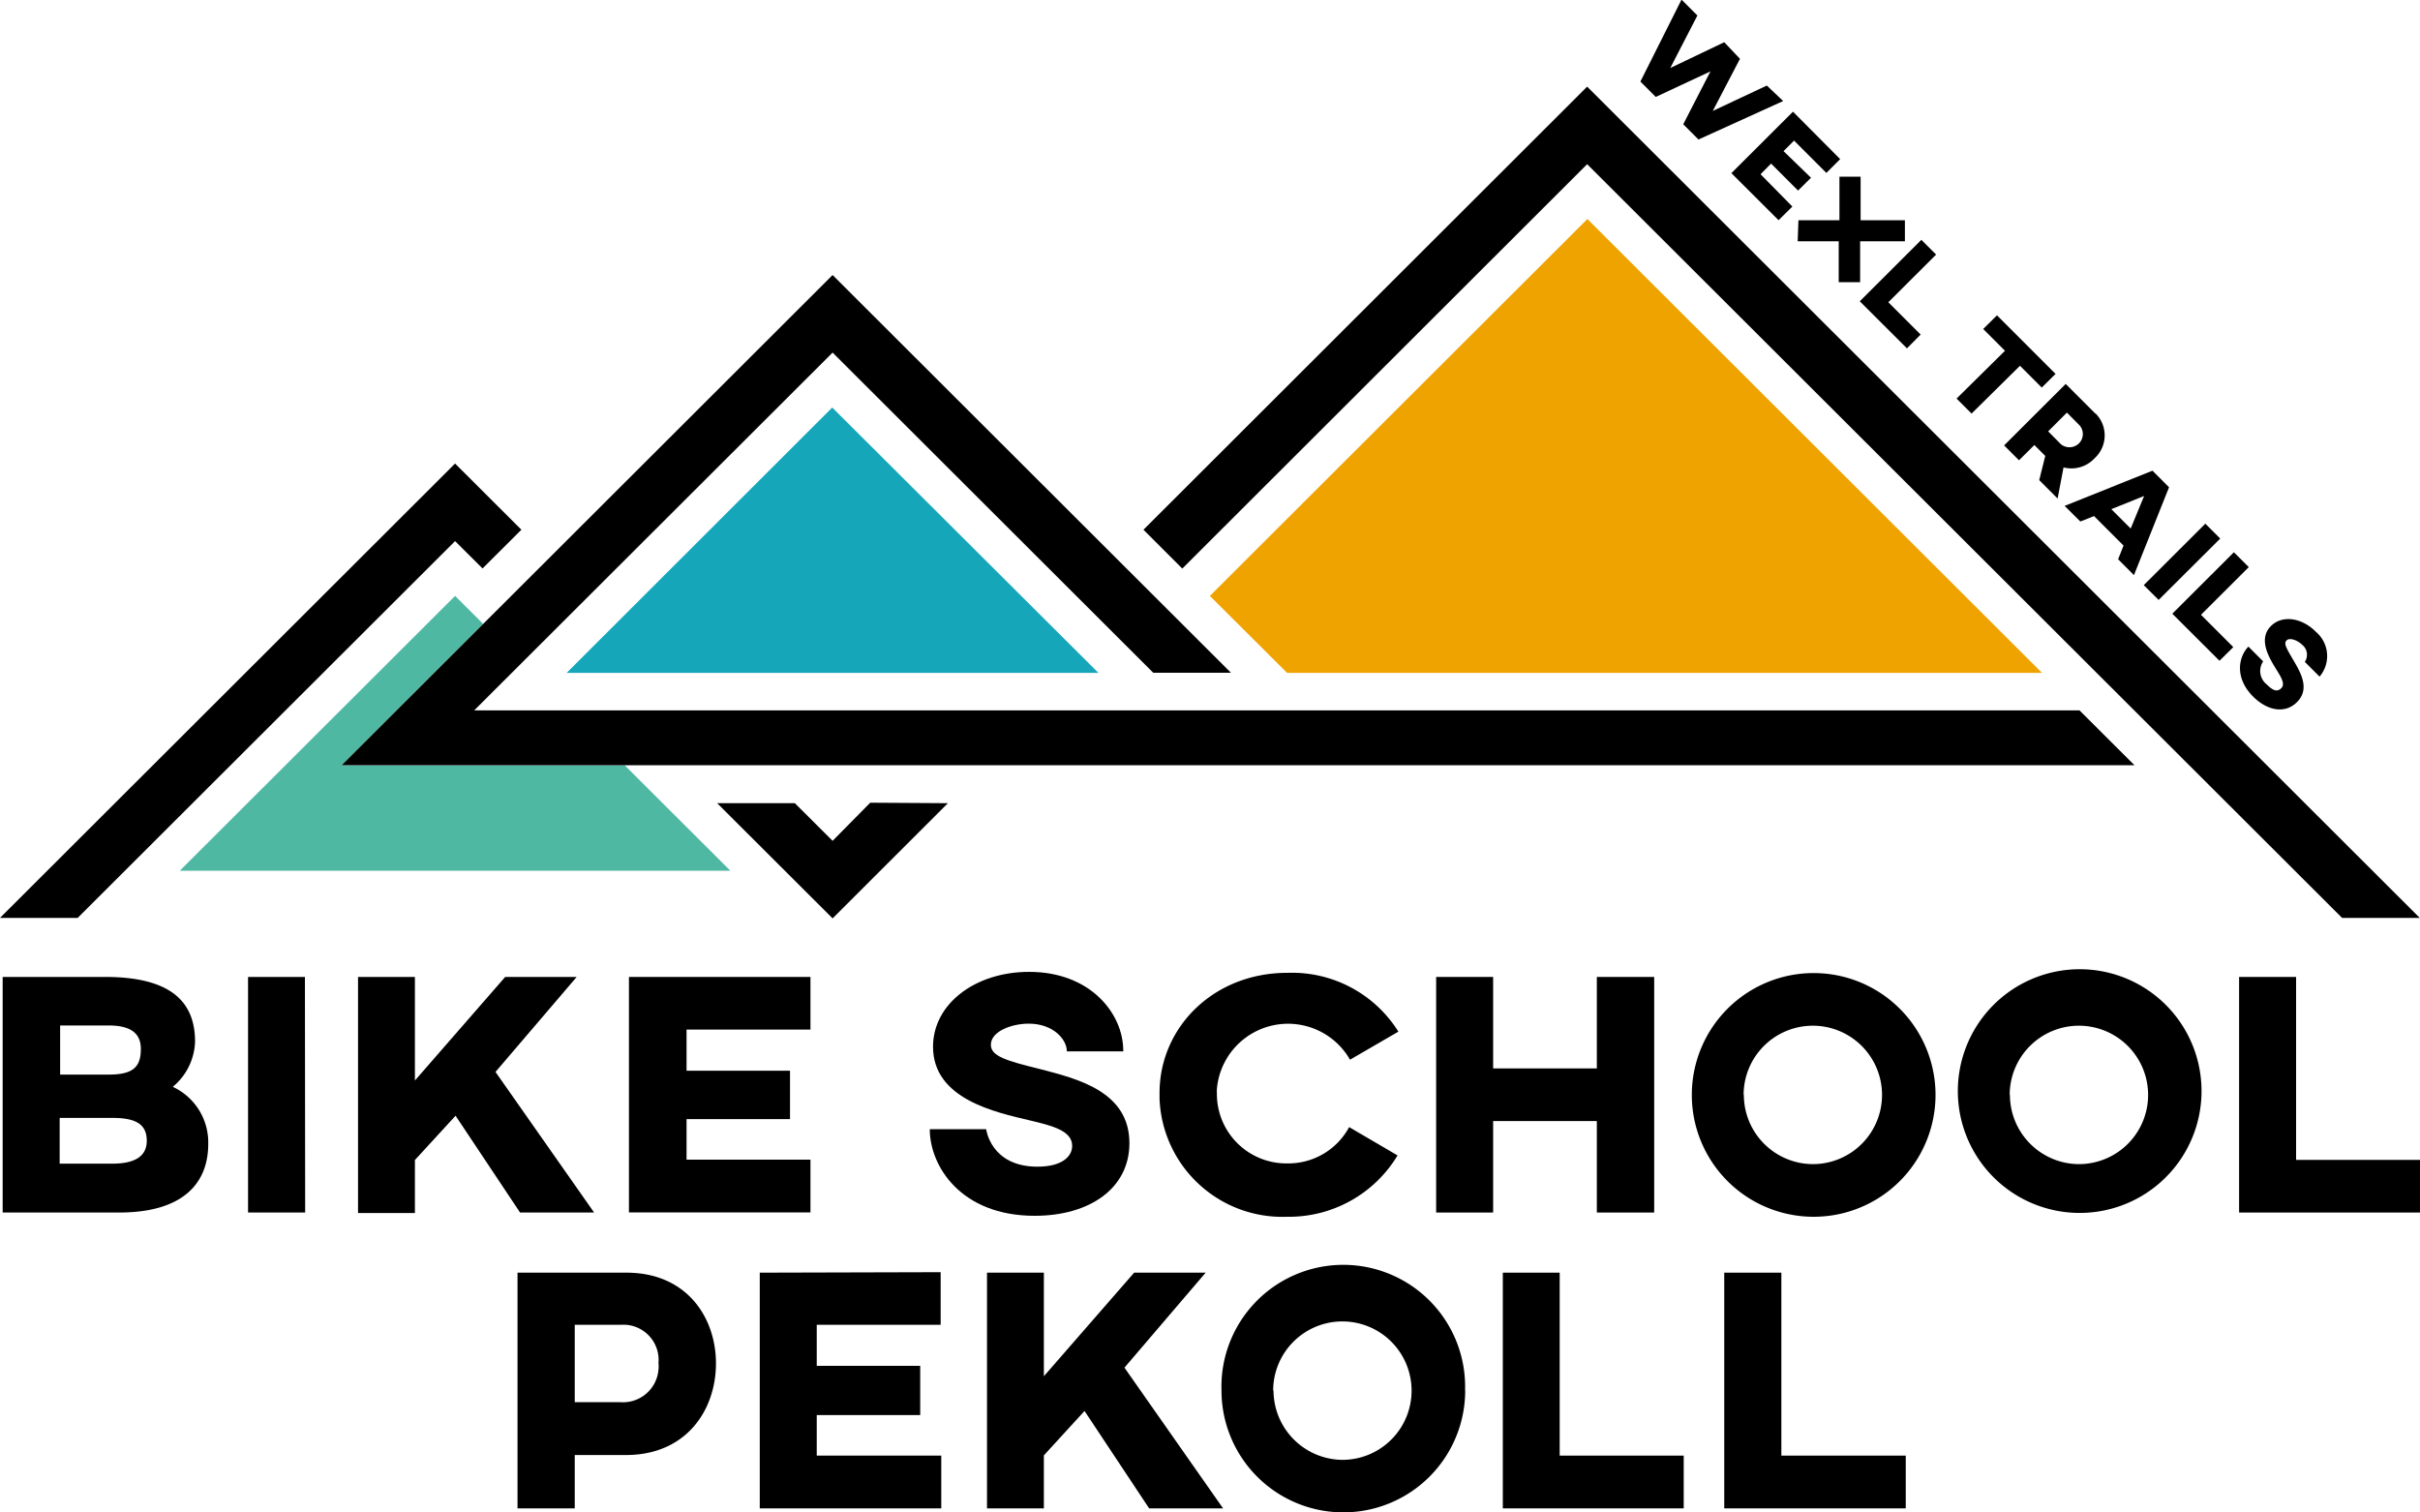
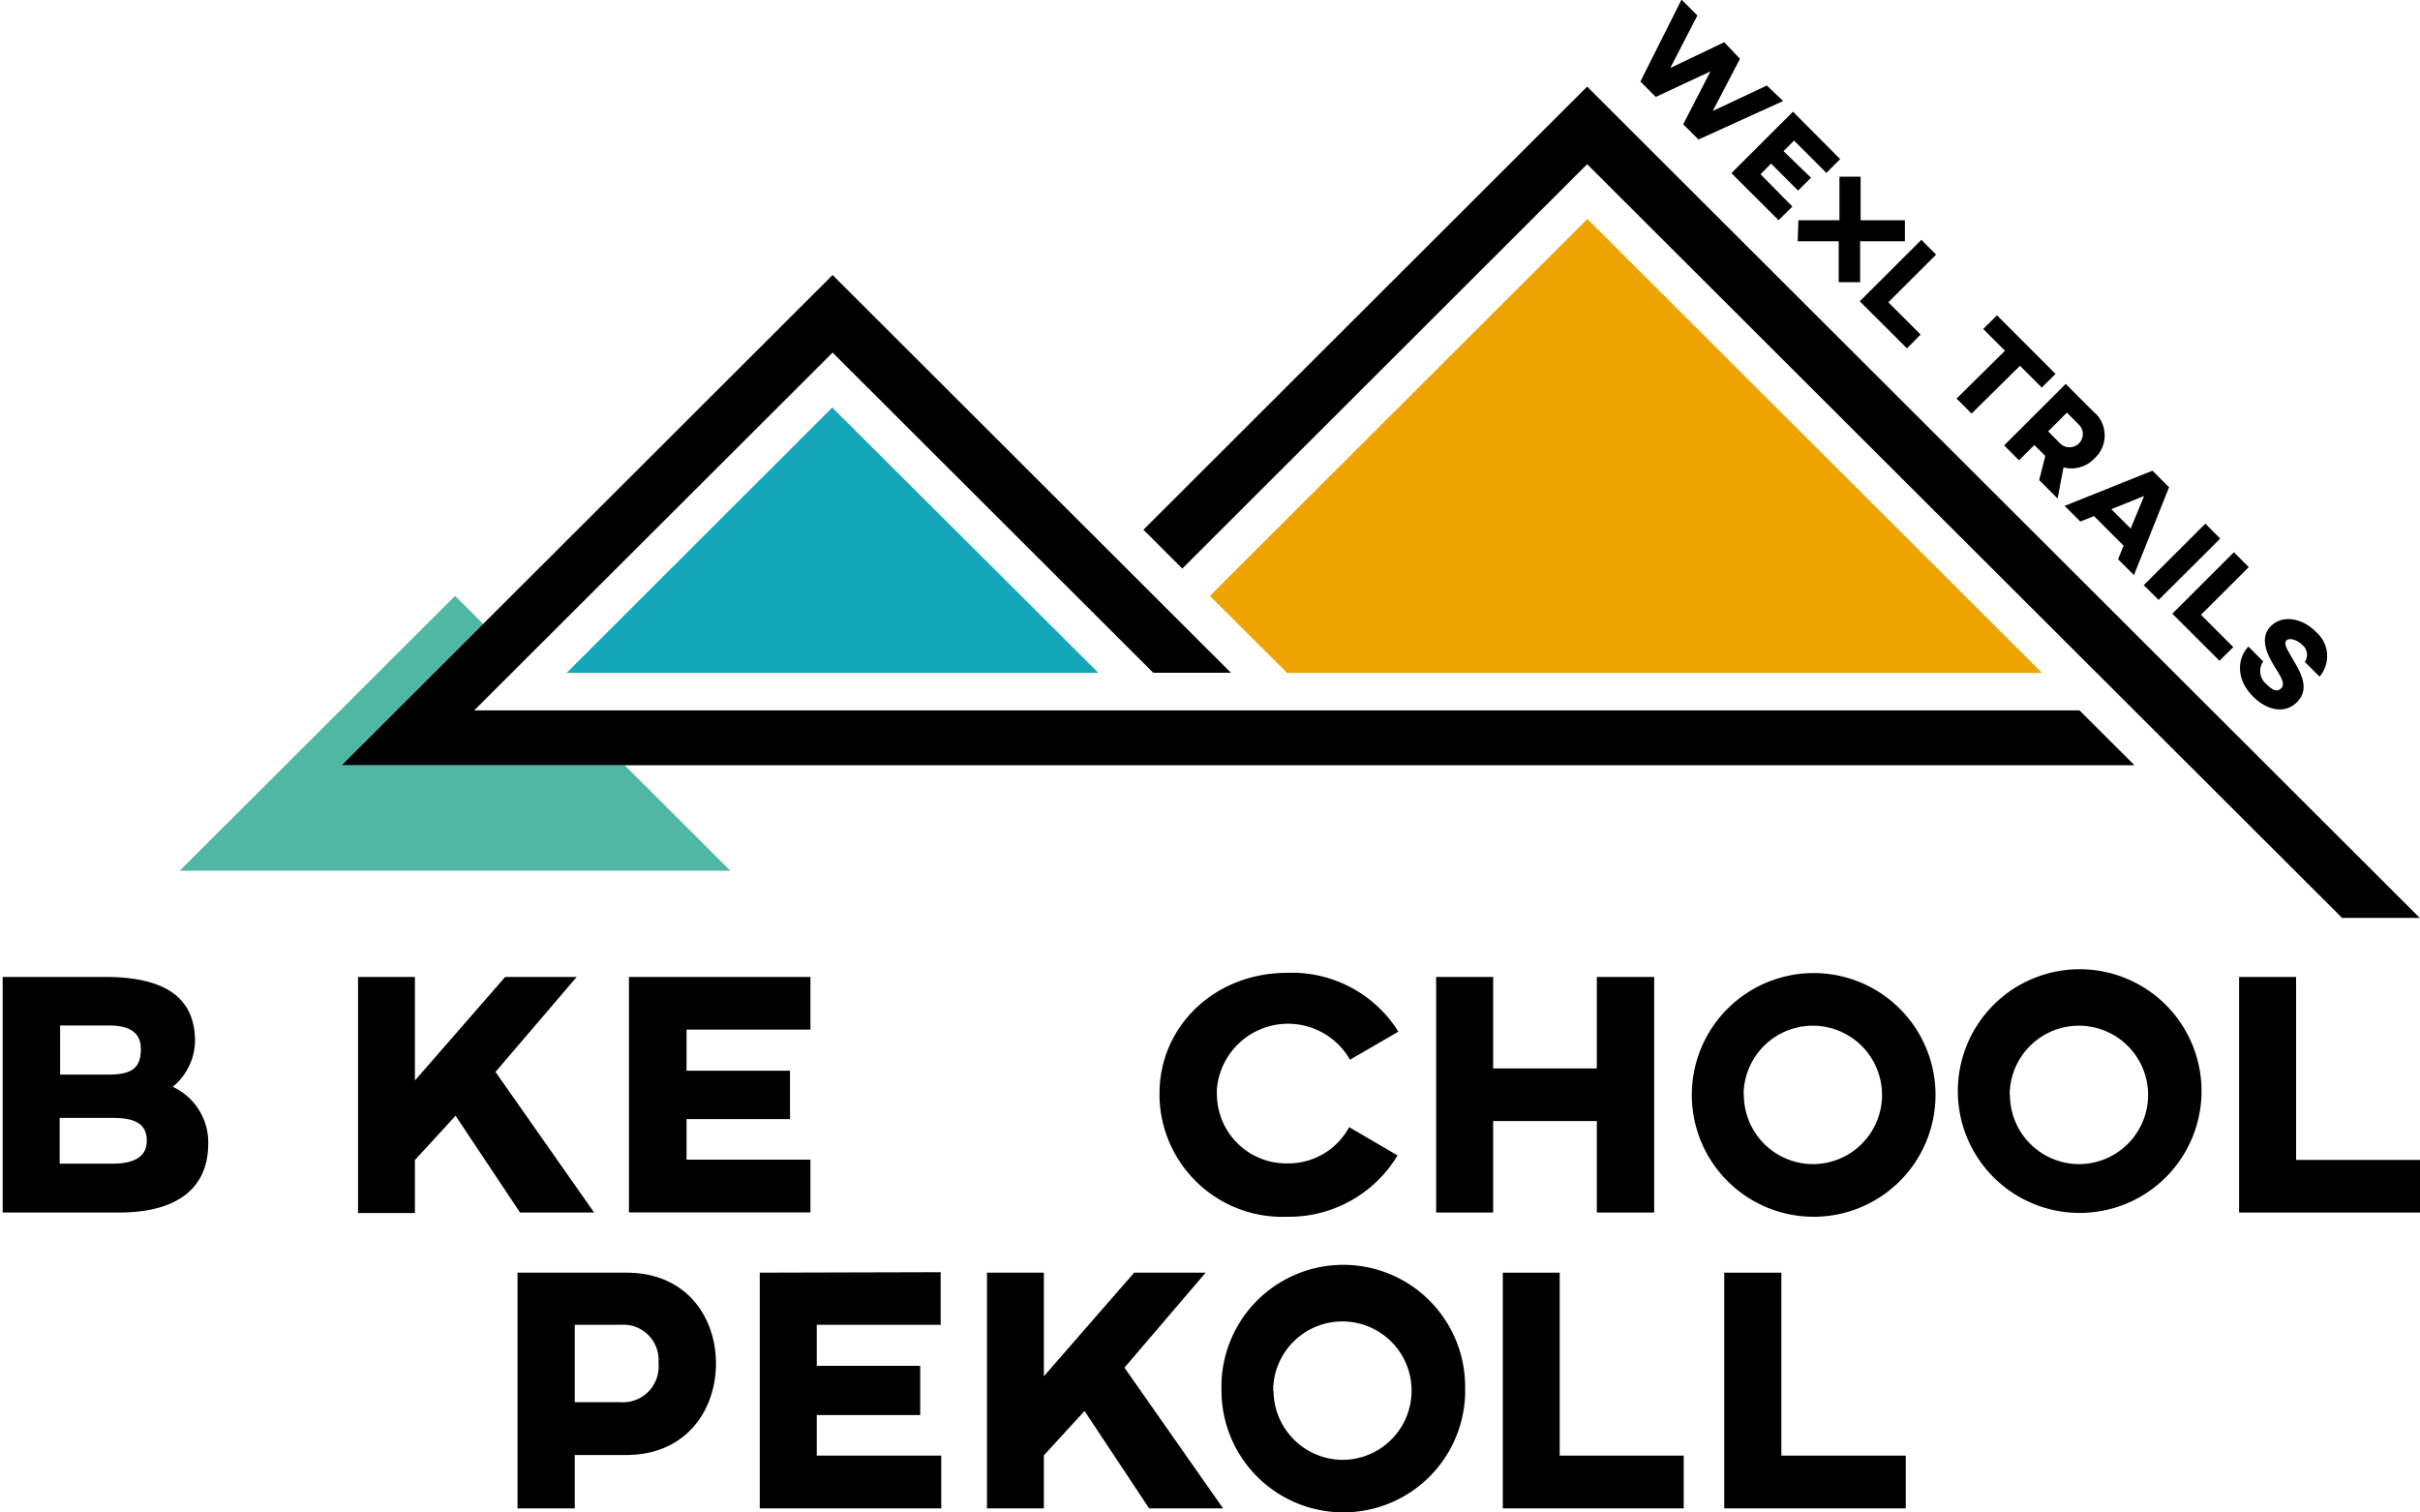
<svg xmlns="http://www.w3.org/2000/svg" viewBox="0 0 200 125">
  <defs>
    <style>.a{fill:none;}.b{fill:#16a6ba;}.c{fill:#eea300;}.d{fill:#4eb8a2;}.e{clip-path:url(#a);}</style>
    <clipPath id="a" transform="translate(-583.5 -321.51)">
      <rect class="a" x="583.5" y="321.51" width="200" height="125" />
    </clipPath>
  </defs>
  <path d="M729.52,328.58l-4.47,2.1,2.25-4.31L726,325l-4.46,2.13,2.24-4.34-1.31-1.31-3.4,6.77,1.27,1.27,4.52-2.11-2.25,4.37,1.26,1.26,7-3.18Zm2.16,2.16-5.09,5.08,3.9,3.89,1.14-1.13L729,335.91l.87-.88,2.23,2.23,1.07-1.06L730.9,334l.87-.87,2.67,2.67,1.14-1.14Zm.39,10.71h3.39l0,3.38h1.77v-3.38l3.7,0v-1.74l-3.66,0v-3.6h-1.75v3.6l-3.39,0Zm11.44,1.1-1.22-1.22-5.09,5.08,3.9,3.89,1.13-1.14-2.67-2.67Zm9.87,9.86-4.84-4.84-1.14,1.13,1.8,1.8-4,3.95,1.24,1.24,4-3.95,1.8,1.8Zm3.3,3.29-2.46-2.46-5.09,5.08,1.23,1.23,1.27-1.26.9.9-.5,2,1.52,1.52.49-2.57a2.61,2.61,0,0,0,2.55-.74,2.56,2.56,0,0,0,.2-3.61l-.1-.11m-1.31,1a1.09,1.09,0,0,1-.14,1.54,1.12,1.12,0,0,1-1.42,0l-1.05-1.06,1.55-1.55Zm3.17,11.05,1.31,1.31,2.9-7.26-1.37-1.37-7.26,2.91,1.3,1.29,1.13-.45L759,366.6Zm-.56-4.14,2.71-1.09-1.11,2.69Zm9,2.43-1.23-1.23-5.09,5.08,1.23,1.22Zm2.36,2.36-1.23-1.23-5.09,5.08,3.9,3.89,1.14-1.13-2.67-2.67Zm5.52,5.32c-1.16-1.15-2.76-1.38-3.69-.45-1.13,1.13-.07,2.75.51,3.69.36.58.67,1.12.35,1.44s-.65.25-1.2-.3a1.41,1.41,0,0,1-.3-1.91l-1.22-1.22c-.79.8-1.2,2.54.39,4.13,1.19,1.19,2.65,1.43,3.62.46,1.13-1.12.26-2.52-.33-3.53s-.77-1.33-.52-1.58.91,0,1.27.36a1.05,1.05,0,0,1,.23,1.42l1.22,1.22a2.62,2.62,0,0,0-.29-3.69l0,0" transform="translate(-583.5 -321.51)" />
  <path class="b" d="M630.33,377.12h43.95l-22-21.93Z" transform="translate(-583.5 -321.51)" />
-   <path d="M583.5,397.37h6.42l31.19-31.14,2.27,2.26,3.21-3.2-5.48-5.47Z" transform="translate(-583.5 -321.51)" />
  <path d="M678,365.29l3.21,3.21,33.46-33.42,62.39,62.29h6.42l-68.81-68.7Z" transform="translate(-583.5 -321.51)" />
-   <path d="M655.42,387.85,652.31,391l-3.12-3.11h-6.42l9.54,9.52,9.53-9.52Z" transform="translate(-583.5 -321.51)" />
  <path class="c" d="M689.87,377.12h62.39l-37.57-37.51-31.2,31.15Z" transform="translate(-583.5 -321.51)" />
  <path class="d" d="M611.73,384.76l11.7-11.69-2.32-2.31-22.75,22.71h45.5l-8.73-8.71Z" transform="translate(-583.5 -321.51)" />
  <path d="M755.36,380.22H622.69l29.62-29.57,26.5,26.46h6.42l-32.92-32.87-40.57,40.51H759.9Z" transform="translate(-583.5 -321.51)" />
  <g class="e">
    <path d="M600.71,416.05c0,3.18-2,5.67-7.37,5.67h-9.62V402.25h8.47c5.65,0,7.43,2.23,7.43,5.35a5.05,5.05,0,0,1-1.84,3.73,5.07,5.07,0,0,1,2.93,4.72m-5.57-7.85c0-1.31-.86-1.94-2.67-1.94h-4v4.06h4c2,0,2.67-.6,2.67-2.12m-2.35,5.7h-4.36v3.78h4.36c1.89,0,2.84-.63,2.84-1.89,0-1.43-1-1.89-2.84-1.89" transform="translate(-583.5 -321.51)" />
  </g>
-   <path d="M608.72,421.72H604V402.25h4.7Z" transform="translate(-583.5 -321.51)" />
+   <path d="M608.72,421.72H604h4.7Z" transform="translate(-583.5 -321.51)" />
  <path d="M624.45,410.1l8.15,11.62h-6.12l-5.33-8-3.36,3.66v4.38h-4.7V402.25h4.7v8.56l7.46-8.56h5.91Z" transform="translate(-583.5 -321.51)" />
  <path d="M650.48,402.25v4.35H640.24V410h8.55V414h-8.55v3.35h10.24v4.36h-15V402.25Z" transform="translate(-583.5 -321.51)" />
  <g class="e">
-     <path d="M676.35,408.4h-4.68c0-1-1.14-2.29-3.15-2.29-1.41,0-3.13.63-3.13,1.75,0,.94,1.29,1.32,4.05,2,3.06.8,7.4,1.83,7.4,6.13,0,3.72-3.27,6-7.83,6-6.11,0-8.67-4.12-8.67-7.16H665s.37,3.1,4.24,3.1c2.1,0,2.87-.89,2.87-1.72,0-1.24-1.63-1.66-3.44-2.09-2.93-.69-8.06-1.78-8.06-6.1,0-3.56,3.5-6.19,7.94-6.19,5.09,0,7.78,3.47,7.78,6.5" transform="translate(-583.5 -321.51)" />
    <path d="M699,417a10.47,10.47,0,0,1-9.12,5.07,10.16,10.16,0,0,1-10.55-9.75c0-.16,0-.32,0-.48,0-5.41,4.45-9.93,10.56-9.93a10.38,10.38,0,0,1,9.18,4.86l-4,2.32a5.9,5.9,0,0,0-11,2.42,1.82,1.82,0,0,0,0,.33,5.74,5.74,0,0,0,5.67,5.82h.12a5.71,5.71,0,0,0,5.14-3Z" transform="translate(-583.5 -321.51)" />
  </g>
  <path d="M720.21,421.72h-4.74v-7.56H706.9v7.56h-4.71V402.25h4.71v7.56h8.57v-7.56h4.74Z" transform="translate(-583.5 -321.51)" />
  <g class="e">
    <path d="M743.46,412a10.07,10.07,0,0,1-20.14,0v0a10.07,10.07,0,1,1,20.14,0m-15.84,0a5.73,5.73,0,0,0,5.75,5.72h0a5.72,5.72,0,1,0-5.77-5.73h0" transform="translate(-583.5 -321.51)" />
    <path d="M765.44,412a10.07,10.07,0,0,1-20.13,0v0a10.07,10.07,0,1,1,20.13,0m-15.83,0a5.73,5.73,0,0,0,5.75,5.72h0a5.72,5.72,0,1,0-5.77-5.73h0" transform="translate(-583.5 -321.51)" />
  </g>
  <path d="M768.55,402.25v19.47h15v-4.35H773.26V402.25Z" transform="translate(-583.5 -321.51)" />
  <g class="e">
    <path d="M642.67,434.19c0,3.84-2.44,7.57-7.43,7.57H631v4.41h-4.73V426.69h9c5,0,7.4,3.72,7.4,7.5M631,431v6.39h3.73a2.94,2.94,0,0,0,3.19-2.69,2.53,2.53,0,0,0,0-.55,2.91,2.91,0,0,0-2.66-3.15,4.68,4.68,0,0,0-.53,0Z" transform="translate(-583.5 -321.51)" />
  </g>
  <path d="M646.29,426.69v19.48h15v-4.36H651v-3.35h8.55v-4.07H651V431h10.24v-4.35Z" transform="translate(-583.5 -321.51)" />
  <path d="M677.23,426.69l-7.46,8.56v-8.56h-4.7v19.48h4.7v-4.38l3.36-3.67,5.34,8.05h6.11l-8.15-11.63,6.71-7.85Z" transform="translate(-583.5 -321.51)" />
  <g class="e">
    <path d="M704.59,436.43a10.07,10.07,0,0,1-20.14,0,0,0,0,0,1,0,0,10.07,10.07,0,1,1,20.13,0m-15.83,0a5.74,5.74,0,0,0,5.74,5.73h0a5.72,5.72,0,1,0-5.77-5.74h0" transform="translate(-583.5 -321.51)" />
  </g>
  <path d="M707.7,426.69v19.48h14.95v-4.36H712.4V426.69Z" transform="translate(-583.5 -321.51)" />
  <path d="M726,426.69v19.48H741v-4.36H730.72V426.69Z" transform="translate(-583.5 -321.51)" />
</svg>